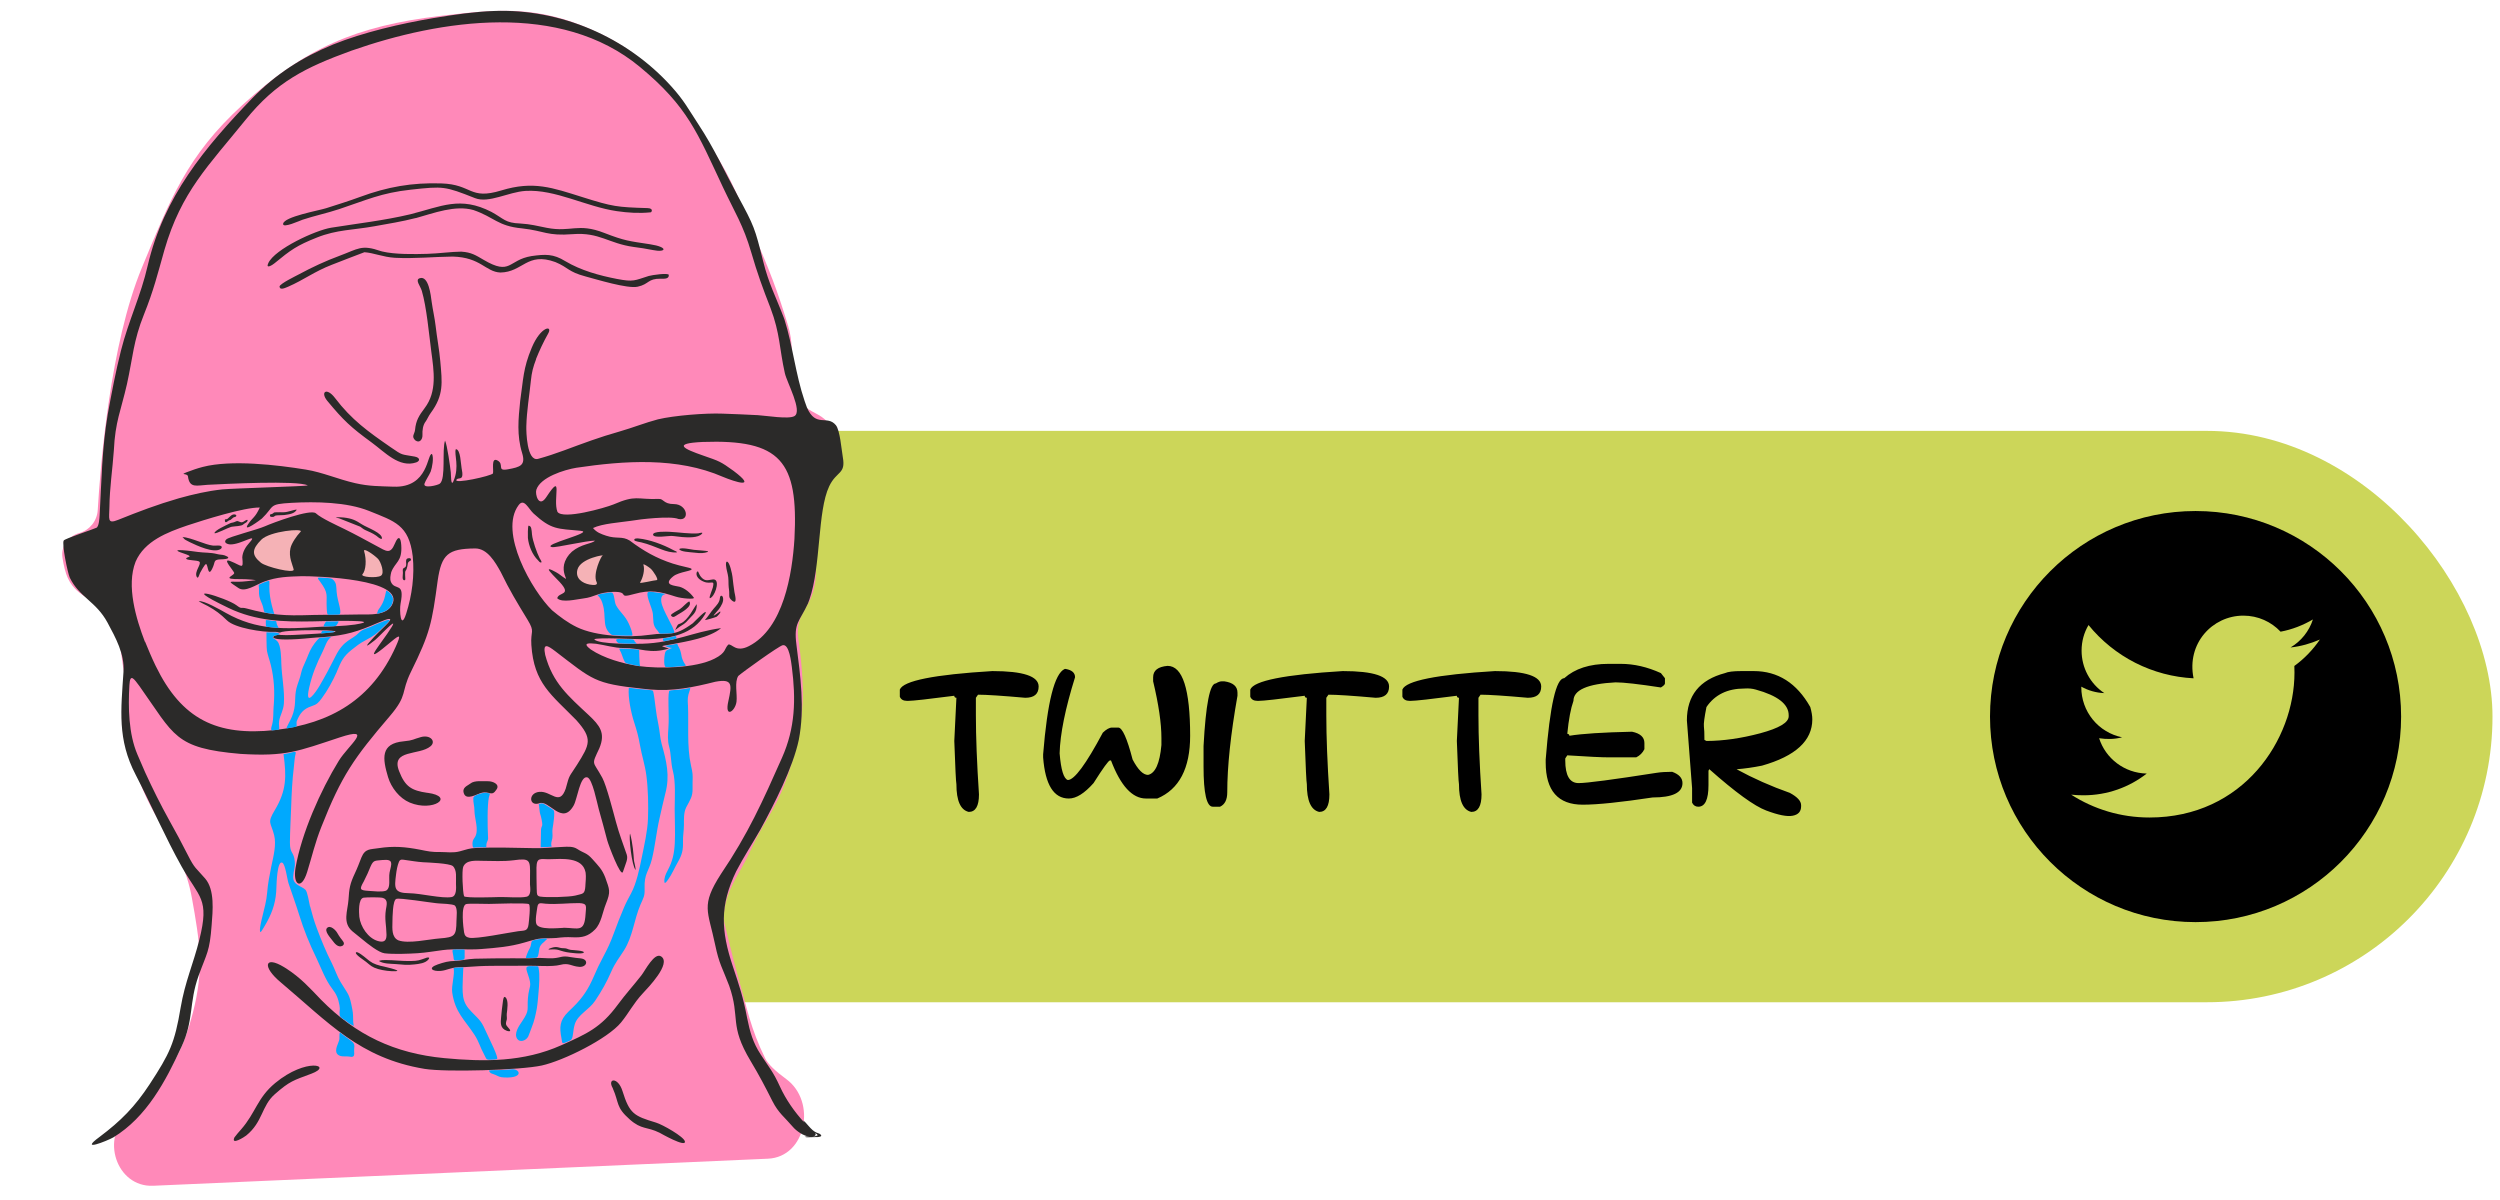
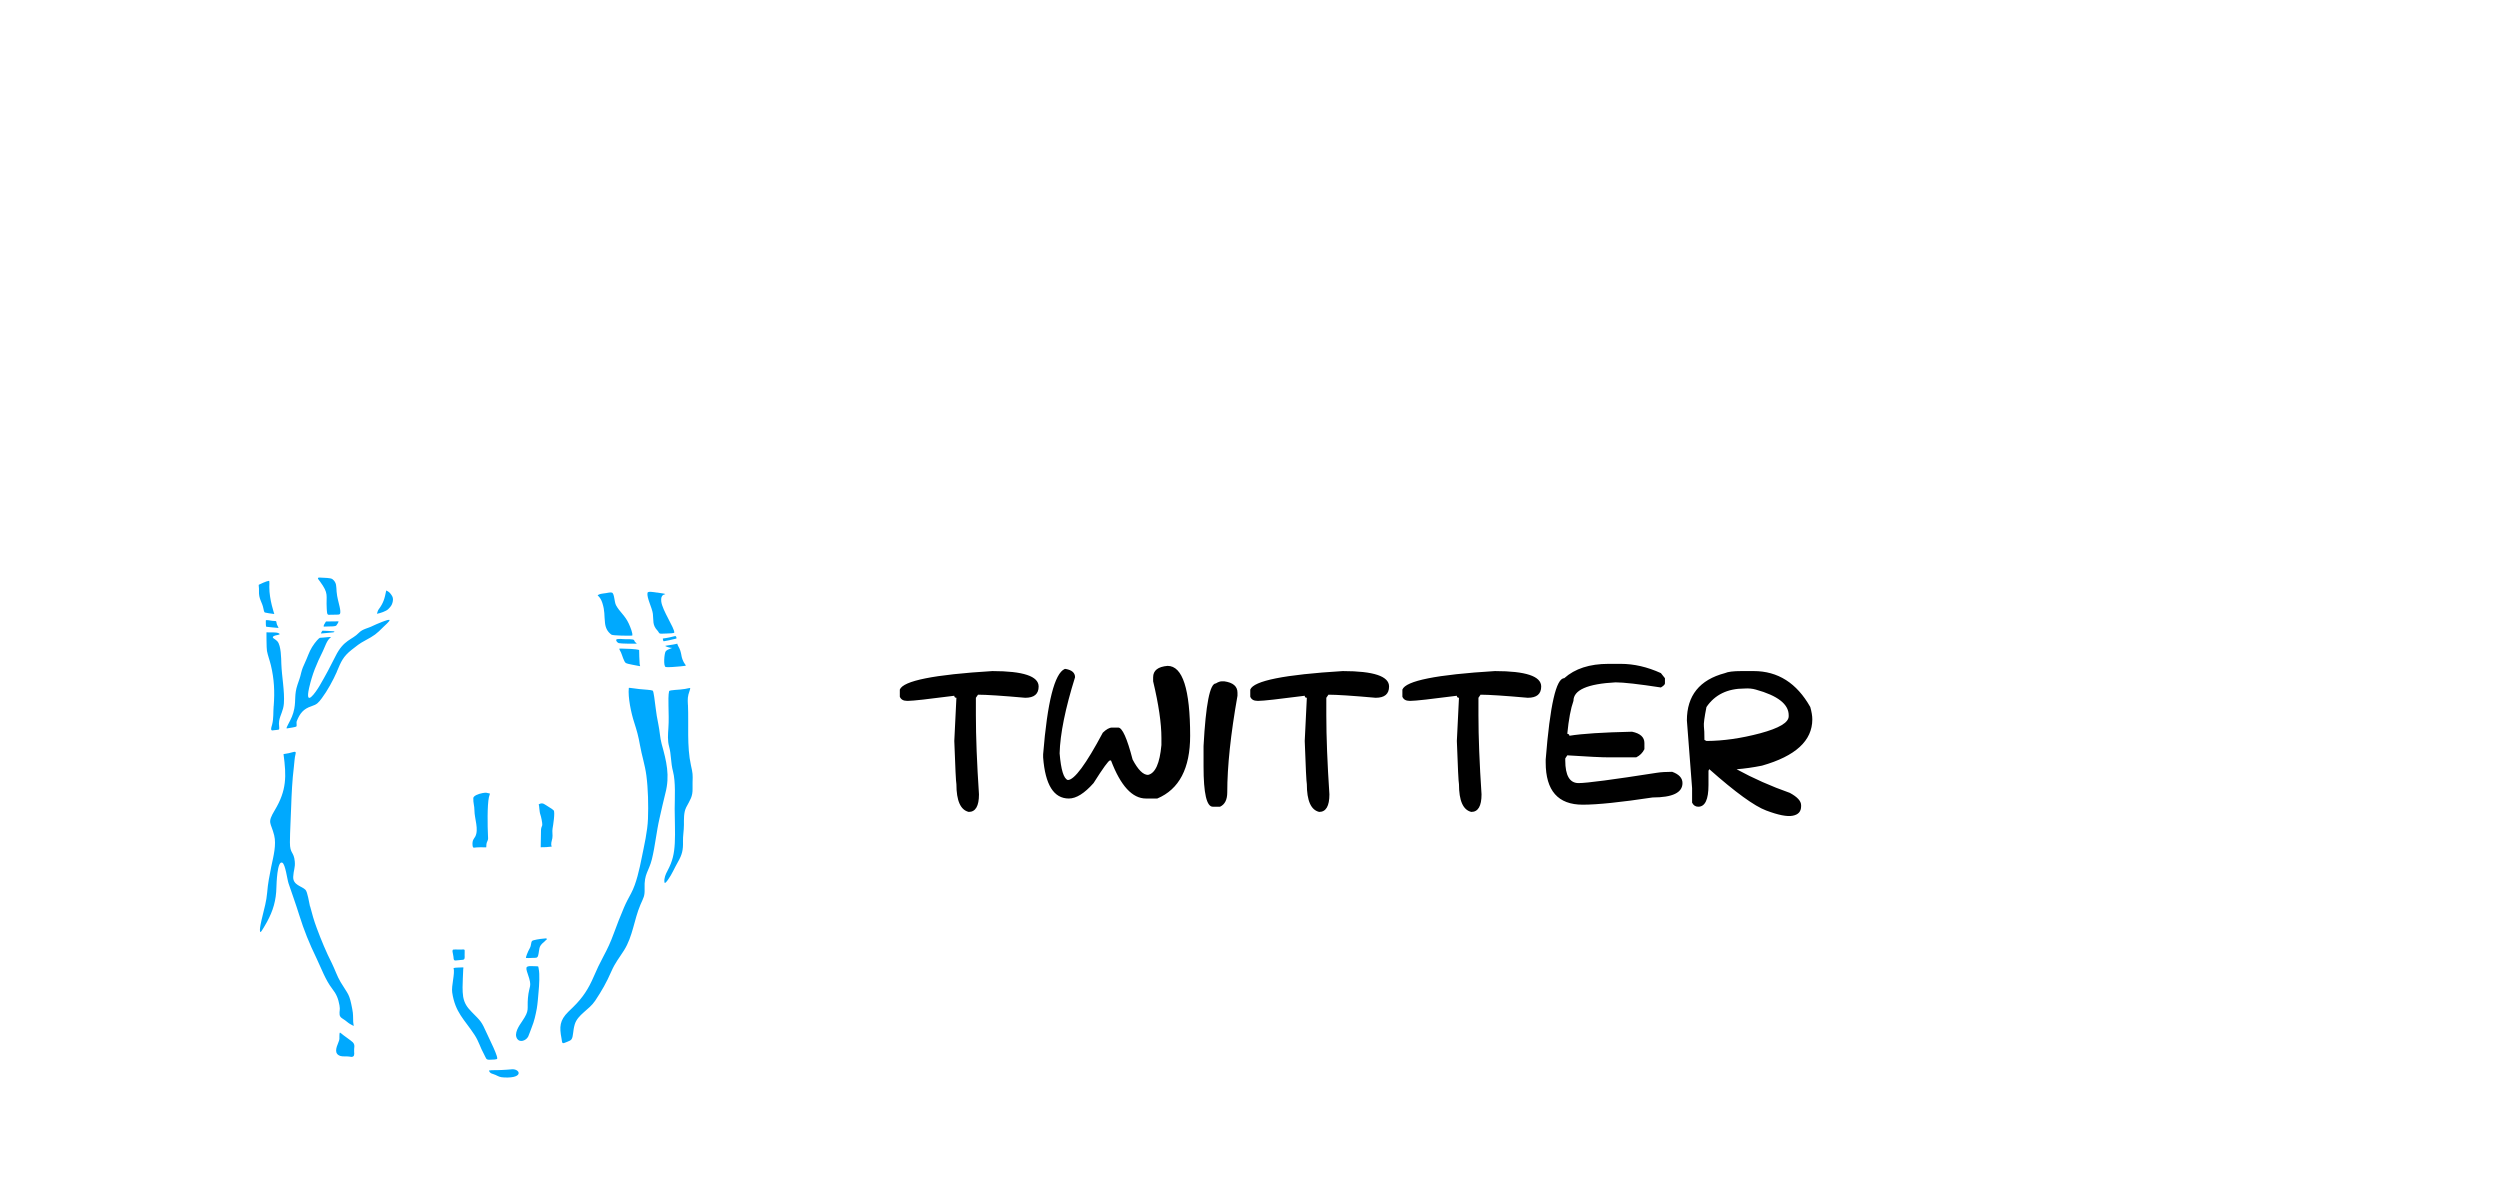
<svg xmlns="http://www.w3.org/2000/svg" width="277" height="133" viewBox="0 0 277 133" fill="none">
-   <rect x="25.347" y="47.742" width="250.821" height="63.307" rx="31.653" fill="#CCD659" />
-   <path d="M17.574 120.296C16.989 121.115 15.777 122.221 14.274 123.428C11.075 125.997 12.87 131.563 16.969 131.383L85.091 128.384C89.325 128.198 90.527 122.05 87.103 119.552C85.947 118.709 85.102 117.92 84.78 117.261C83.142 113.907 82.794 111.779 81.773 108.188C81.229 106.275 80.56 103.492 80.294 102.373C80.216 102.045 80.177 101.708 80.203 101.372C80.426 98.469 81.94 96.944 83.197 94.144C84.531 91.171 85.873 89.772 86.989 86.71C88.174 83.458 88.678 81.512 88.92 78.059C89.085 75.713 88.702 72.47 88.442 70.653C88.315 69.758 88.464 68.844 88.896 68.05L89.748 66.487C91.816 61.945 88.061 57.453 91.491 53.828C92.505 52.756 93.162 51.349 92.901 49.897L92.698 48.768C92.483 47.575 91.738 46.544 90.674 45.964L89.921 45.554C89.687 45.427 89.462 45.279 89.271 45.094C86.848 42.733 88.366 39.549 87.332 36.13C86.109 32.082 85.215 29.87 83.546 25.984C81.941 22.247 81.194 20.038 78.995 16.617C75.012 10.42 72.354 6.302 65.621 3.314C59.591 0.639 55.35 0.975 48.8 1.76C39.457 2.881 33.778 5.312 26.833 11.66C20.741 17.229 18.894 22.02 15.728 29.642C12.221 38.087 11.127 51.473 10.829 56.513C10.758 57.712 9.942 58.739 8.785 59.061C7.575 59.397 6.734 60.514 6.917 61.756C7.035 62.557 7.227 63.435 7.538 64.098C8.605 66.372 10.93 66.363 12.202 68.53C13.489 70.722 13.317 72.343 13.797 74.839C14.495 78.463 14.02 80.629 14.802 84.237C16.169 90.543 20.101 93.099 21.253 99.448C22.145 104.366 22.629 107.411 21.361 112.246C20.479 115.606 19.593 117.469 17.574 120.296Z" fill="#FF89B9" />
-   <path fill-rule="evenodd" clip-rule="evenodd" d="M59.378 39.81C59.772 38.834 60.215 37.877 60.734 36.963C61.285 35.993 59.918 36.136 58.922 38.515C57.944 40.845 57.986 42.055 57.636 44.429C57.433 46.419 57.248 48.246 57.848 50.185C58.267 51.556 57.66 51.749 56.276 51.999C54.967 52.236 55.939 51.444 55.107 51.012C54.395 50.648 54.708 52.031 54.624 52.452C54.444 52.736 50.218 53.669 50.577 53.151C50.813 52.81 51.47 53.413 51.144 51.867C51.052 51.416 51.044 49.791 50.505 49.765C50.284 50.344 50.954 51.699 50.234 53.33C49.951 53.972 49.977 52.598 49.95 52.36C49.881 51.708 49.554 49.327 49.311 48.821C48.95 49.834 49.428 53.023 48.737 53.587C48.525 53.764 46.829 54.187 47.037 53.576C47.153 53.224 47.537 52.681 47.722 52.247C47.881 51.813 48.085 50.713 47.868 50.307C47.309 50.174 47.536 54.074 43.596 53.925C42.002 53.864 40.936 53.892 39.358 53.535C37.448 53.099 35.754 52.336 33.895 52.032C30.704 51.513 25.63 50.916 22.476 51.733C21.843 51.895 21.268 52.101 20.661 52.332C19.843 52.665 20.8 52.393 20.828 52.801C21.003 54.129 21.803 53.784 23 53.717C24.794 53.627 33.008 53.2 34.104 53.786C33.822 53.883 25.946 54.106 24.636 54.224C22.95 54.407 21.441 54.759 19.808 55.212C17.398 55.91 15.398 56.673 13.084 57.602C11.847 58.102 12.105 57.498 12.125 56.161C12.145 54.091 12.466 52 12.612 49.928C12.772 46.653 13.384 45.562 14.068 42.552C14.726 39.579 14.768 37.779 15.96 34.821C17.022 32.177 17.459 30.379 18.22 27.688C20.091 21.23 23.122 18.338 27.188 13.304C30.621 9.054 33.87 7.458 38.923 5.621C48.88 2.131 62.098 0.131 70.892 7.408C76.223 11.823 77.27 14.718 80.113 20.766C81.396 23.497 82.362 24.95 83.241 27.972C83.913 30.287 84.504 31.907 85.375 34.139C86.441 36.959 86.348 38.609 86.961 41.346C87.195 42.391 88.953 45.556 88.023 46.104C87.387 46.479 84.899 46.055 83.976 46C82.677 45.923 81.36 45.884 80.061 45.832C78.21 45.754 74.687 46.035 72.896 46.464C71.5 46.833 70.088 47.397 68.667 47.804C66.377 48.451 64.695 49.093 62.487 49.908C61.524 50.261 60.611 50.57 59.616 50.842C58.37 51.166 58.298 47.817 58.318 47.215C58.36 45.52 58.648 43.875 58.821 42.186C58.92 41.231 59.06 40.691 59.403 39.791L59.378 39.81ZM63.024 61.495C61.441 63.466 63.876 65.007 61.887 63.569C61.767 63.482 60.387 62.666 60.938 63.338C61.363 63.849 61.584 64.023 62.008 64.483C63.413 66.008 61.898 65.57 61.741 66.286C62.26 66.821 63.906 66.393 64.614 66.312C65.943 66.156 66.202 65.633 67.907 65.581C69.895 65.521 68.266 66.381 70.281 65.812C72.083 65.308 73.126 65.537 74.85 66.1C75.573 66.332 77.023 66.426 76.877 66.221C76.464 65.647 75.858 65.175 75.311 65.017C74.846 64.883 73.346 64.877 74.586 63.863C75.246 63.324 76.89 63.272 76.599 63.011C76.46 62.893 75.511 62.757 74.543 62.445C72.725 61.858 71.3 61.043 69.773 59.895C68.928 59.369 68.322 59.744 67.171 59.359C66.58 59.163 66.114 58.998 65.703 58.506C66.708 58.014 68.708 57.884 69.88 57.711C70.901 57.527 74.335 57.134 75.166 57.503C76.467 57.775 76.187 55.858 74.669 55.852C73.502 55.849 73.554 55.259 73.008 55.282C70.5 55.373 70.514 54.795 67.964 55.896C67.026 56.274 62.37 57.605 61.767 56.714C61.216 55.326 62.462 52.141 60.53 55.081C59.7 56.342 59.266 54.759 59.425 54.268C59.871 52.866 62.543 52.046 63.858 51.828C69.19 51.037 75.039 50.63 80.095 52.833C81.454 53.398 83.989 54.217 81.281 52.176C79.823 51.122 79.697 51.098 77.936 50.486C75.753 49.727 74.437 49.129 77.86 48.969C86.495 48.663 88.479 51.074 88.025 59.715C87.776 63.582 86.829 69.618 82.982 71.588C81.526 72.335 81.135 71.322 80.703 71.413C80.237 71.863 80.504 72.312 79.154 72.988C77.043 74.047 73.061 74.113 70.718 73.794C68.984 73.52 66.928 72.941 65.459 71.963C64.448 71.2 65.246 71.249 66.043 71.33C67.01 71.466 68.123 71.808 69.07 71.8C71.071 71.783 71.974 72.51 74.114 71.858C73.101 71.515 73.065 71.647 74.436 71.385C76.046 71.076 78.658 70.665 79.897 69.595C76.715 70.029 74.711 71.213 71.199 71.324C70.352 71.35 66.351 71.409 65.838 70.843C66.062 70.578 70.919 70.863 71.872 70.829C74.324 70.733 76.792 70.317 78.134 68.042C78.541 67.185 76.912 68.936 76.757 69.063C74.531 70.675 74.331 69.993 71.962 70.339C69.682 70.672 66.042 70.515 63.926 69.492C62.893 68.992 62.047 68.347 61.169 67.621C58.943 65.457 55.231 58.952 57.464 55.966C58.072 55.152 58.546 56.371 59.121 56.899C61.106 58.714 61.757 58.57 64.325 58.812C66.007 58.967 59.872 60.368 61.166 60.62C61.619 60.704 65.08 59.866 65.928 59.915C65.51 60.282 64.412 60.254 63.372 61.122L63.018 61.489L63.024 61.495ZM16.059 71.12C15.078 68.556 13.974 64.909 15.024 62.234C16.015 59.942 18.535 58.98 20.73 58.228C22.55 57.623 27.074 56.198 28.786 56.234C28.244 57.411 28.03 57.269 27.485 58.089C26.81 59.111 28.879 57.581 29.016 57.455C30.485 56.044 29.655 55.862 32.326 55.714C34.966 55.567 38.435 55.619 40.896 56.614C43.71 57.757 45.313 58.139 45.731 61.635C45.943 63.735 45.655 65.958 45.013 67.964C44.383 69.945 44.244 67.588 44.383 66.878C44.864 64.415 43.781 65.484 43.328 64.504C43.168 64.154 43.271 63.745 43.35 63.393C43.785 62.241 44.582 62.254 44.46 60.41C44.409 59.589 44.167 59.221 43.749 60.234C43.239 61.468 42.803 61.071 41.751 60.509C40.497 59.836 39.438 59.242 38.153 58.613C37.328 58.206 35.602 57.431 35.002 56.877C34.427 56.349 30.175 57.947 29.356 58.311C28.475 58.702 25.407 59.468 25.084 59.759C24.71 60.101 25.17 60.304 25.49 60.32C26.67 60.379 28.734 58.919 27.628 60.139C27.224 60.581 26.883 61.136 26.844 61.745C26.988 63.205 26.815 62.674 25.524 62.17C24.492 61.765 25.967 63.302 25.95 63.496C25.927 63.81 24.369 64.2 26.708 64.167C27.285 64.156 28.785 64.282 28.183 64.305C27.989 64.313 26.918 64.473 26.372 64.459C25.224 64.425 25.336 64.417 26.422 65.155C27.16 65.663 28.382 64.774 29.238 64.453C30.689 63.908 31.931 63.891 33.461 63.84C34.923 63.834 45.093 64.118 43.418 67.056C42.751 68.228 40.974 68.074 39.807 68.084C39.205 68.101 38.609 68.106 38.007 68.111C36.897 68.115 35.793 68.111 34.683 68.139L34.382 68.148C31.61 68.241 30.01 68.154 27.313 67.418C26.646 67.235 26.837 67.547 26.199 67.063C25.113 66.245 19.265 64.456 25.33 67.366C28.353 68.814 31.378 68.914 34.658 68.849C34.94 68.84 35.222 68.838 35.504 68.829C35.793 68.82 42.942 68.628 39.309 69.204C38.075 69.384 36.682 69.39 35.428 69.451C31.572 69.709 28.506 69.879 25.008 67.901C24.466 67.593 22.562 66.498 22.018 66.616C22.258 66.777 22.742 66.999 23.02 67.147C23.896 67.629 24.432 68.038 25.147 68.735C26.033 69.605 29.104 70.056 30.346 70.014C30.966 69.984 30.824 70.192 31.236 70.013C32.971 69.641 41.949 69.866 33.842 70.286C33.071 70.323 31.829 70.416 31.082 70.353C30.41 70.221 28.999 71.042 32.937 70.814C33.952 70.755 34.823 70.629 35.852 70.589C38.328 70.392 39.629 69.986 41.885 69.001C44.323 67.939 42.908 69.099 41.951 70.06C41.503 70.509 39.556 72.514 41.556 70.917C42.08 70.498 44.796 67.502 42.906 70.222C41.672 72.001 40.138 73.808 43.339 71.102C44.38 70.222 44.437 70.334 43.846 71.656C41.229 77.481 36.66 80.173 30.469 80.89C24.051 81.584 20.134 79.723 17.242 73.769C16.814 72.889 16.443 71.995 16.071 71.088L16.059 71.12ZM48.78 94.403C47.846 94.424 47.437 94.327 46.539 94.146C44.874 93.828 43.624 93.719 41.939 93.978C41.044 94.13 40.465 93.978 40.041 95.017C39.795 95.646 39.611 96.149 39.316 96.773C38.773 97.932 38.69 98.428 38.613 99.689C38.523 100.951 37.919 102.236 39.05 103.192C39.41 103.496 39.795 103.782 40.168 104.098C40.705 104.546 41.949 105.545 42.615 105.627C43.657 105.744 45.225 105.68 46.291 105.615C47.256 105.55 48.102 105.393 49.048 105.272C50.439 105.09 51.889 105.266 53.319 105.154C55.005 105.02 56.472 104.908 58.111 104.43C58.53 104.307 58.937 104.184 59.363 104.08C60.108 103.892 60.861 103.999 61.626 103.929C62.315 103.848 62.754 103.813 63.451 103.851C64.499 103.899 65.162 103.762 65.927 102.99C66.624 102.288 66.758 101.07 67.133 100.151C67.692 98.76 67.54 98.591 67.064 97.228C66.705 96.296 66.301 95.942 65.661 95.214C64.983 94.448 64.727 94.569 63.951 94.062C63.491 93.758 62.883 93.814 62.35 93.837C61.29 93.877 60.35 93.998 59.271 93.976C57.157 93.944 54.929 93.862 52.829 93.949C51.919 93.988 51.77 94.115 50.938 94.329C50.18 94.529 49.539 94.403 48.774 94.403L48.78 94.403ZM40.351 97.567C40.635 97.025 40.826 96.578 41.053 96.018C41.386 95.256 41.562 95.386 42.333 95.292C42.985 95.249 43.487 95.22 43.318 95.993C43.172 96.646 43.11 96.716 43.129 97.418C43.138 97.813 43.182 98.559 42.707 98.708C42.263 98.843 41.346 98.744 40.863 98.711C39.858 98.644 39.795 98.563 40.302 97.668L40.351 97.573L40.351 97.567ZM44.21 95.471C44.37 95.156 44.591 95.248 44.917 95.289C45.589 95.377 46.18 95.492 46.864 95.536C47.467 95.569 49.794 95.649 50.173 95.96C50.667 96.426 50.498 97.293 50.523 97.939C50.539 98.365 50.609 99.281 50.046 99.392C49.006 99.589 46.623 98.982 45.331 98.968C43.637 98.951 43.689 98.404 43.883 96.885C43.942 96.408 44.026 95.924 44.21 95.471ZM58.722 97.995C58.757 98.409 58.883 99.236 58.338 99.359C57.662 99.509 56.168 99.378 55.39 99.391C54.926 99.401 51.521 99.53 51.419 99.299C51.264 98.867 51.162 96.453 51.322 96.05C51.654 95.238 52.74 95.373 53.468 95.38C54.629 95.389 55.733 95.461 56.892 95.319C58.753 95.065 58.755 95.279 58.726 97.073C58.723 97.38 58.713 97.694 58.722 98.001L58.722 97.995ZM64.864 98.137C64.791 99.129 64.614 98.986 63.732 99.232C63.03 99.395 60.603 99.459 59.887 99.346L59.837 99.34C59.441 99.269 59.489 98.98 59.473 98.622L59.466 98.478C59.434 97.7 59.453 96.91 59.44 96.132C59.467 94.928 59.884 95.225 60.925 95.198C62.229 95.168 64.517 94.929 64.87 96.613L64.89 96.72C64.95 97.152 64.885 97.698 64.858 98.138L64.864 98.137ZM39.814 101.592C39.773 101.129 39.672 99.574 40.286 99.462C40.63 99.415 42.123 99.396 42.419 99.488C43.041 99.677 42.833 100.306 42.756 100.796C42.595 101.857 42.808 102.514 42.823 103.53L42.824 103.618C42.823 104.289 42.486 104.443 41.869 104.266C40.782 103.955 39.943 102.677 39.814 101.592ZM51.421 103.32C51.341 102.793 51.032 100.362 51.645 100.175C51.952 100.085 53.684 100.164 54.186 100.154C54.688 100.143 58.431 100.011 58.608 100.185C58.811 100.378 58.605 102.054 58.565 102.412C58.471 103.216 58.106 103.081 57.404 103.181C56.352 103.328 52.782 104.061 52.003 103.904C51.658 103.838 51.481 103.677 51.427 103.326L51.421 103.32ZM62.444 102.806C61.83 102.83 59.718 103.055 59.436 102.392C59.27 101.999 59.468 101 59.533 100.535C59.616 99.919 59.906 100.093 60.465 100.132C61.72 100.228 62.936 100.054 64.171 100.063C65.125 100.099 64.927 100.439 64.884 101.249C64.764 103.37 64.094 102.817 62.444 102.793L62.444 102.806ZM44.139 104.19C43.377 103.846 43.47 102.866 43.482 102.151C43.491 101.724 43.493 99.723 43.919 99.594C44.338 99.465 47.56 99.996 48.276 100.066C48.37 100.077 48.464 100.083 48.552 100.095C48.929 100.123 50.159 100.15 50.405 100.336C50.728 100.672 50.578 101.589 50.576 102.041C50.559 103.684 50.397 103.849 48.729 103.976C47.501 104.068 45.241 104.601 44.139 104.19ZM35.582 110.78C34.272 109.417 33.348 108.371 31.733 107.319L31.462 107.152C29.293 105.834 29.021 107.116 31.112 108.848C36.375 113.276 39.834 117.236 47.038 118.43C49.4 118.818 57.691 118.572 60.033 118.057C62.425 117.528 67.328 115.103 68.812 113.29C69.719 112.179 70.15 111.215 71.244 110.039C71.791 109.451 74.415 106.757 73.26 105.976C72.516 105.474 71.498 107.515 71.07 108.065C70.189 109.195 69.337 110.118 68.457 111.311C66.571 113.874 65.021 114.546 62.178 115.818C58.016 117.678 53.675 117.665 49.211 117.239C43.731 116.714 39.455 114.699 35.582 110.78ZM46.073 24.166C48.076 23.609 50.433 22.698 52.452 23.271C54.786 24.073 55.133 25.049 57.819 25.302C60.388 25.587 60.574 26.169 63.483 25.944C66.417 25.718 67.412 26.971 70.201 27.361C71.004 27.474 71.526 27.538 72.343 27.707C73.832 28.014 74.09 27.378 72.023 27.064C69.687 26.707 69.229 26.692 66.938 25.802C64.012 24.666 63.287 25.764 60.604 25.247C59.473 25.031 58.851 24.835 57.639 24.764C55.958 24.703 55.866 24.252 54.454 23.48C50.983 21.703 48.929 22.868 45.455 23.744C42.544 24.434 39.63 24.759 36.692 25.23C34.944 25.514 30.452 27.597 29.731 29.146C29.392 29.871 30.222 29.337 30.39 29.191C32.227 27.683 32.876 27.207 35.12 26.316C37.34 25.431 39.134 25.498 41.483 25.07C43.036 24.787 44.527 24.555 46.061 24.159L46.073 24.166ZM51.148 27.88C49.969 27.89 48.622 28.09 47.355 28.125C45.925 28.169 43.73 28.2 42.36 27.866L42.203 27.824C40.02 27.065 39.716 27.569 37.609 28.346C36.096 28.904 34.584 29.607 33.166 30.372C32.823 30.563 31.036 31.412 30.97 31.745C31.011 32.203 31.598 31.897 31.923 31.769C33.673 31.007 34.851 30.075 36.764 29.338C37.133 29.197 40.328 27.946 40.378 27.946C41.395 28.013 42.447 28.487 43.752 28.564C46.017 28.676 47.947 28.453 50.155 28.428C53.274 28.508 53.795 30.122 55.44 30.196C57.948 30.156 58.387 27.881 61.539 29.04C63.006 29.649 62.922 30.108 64.877 30.63C66.116 30.959 69.531 32.015 70.652 31.767C71.967 31.48 71.729 30.861 73.229 30.88C73.53 30.883 74.145 30.947 74.103 30.465C74.082 30.201 72.209 30.48 71.884 30.577C70.295 31.074 70.227 31.263 68.368 30.908C66.407 30.53 64.358 29.964 62.636 28.937C61.3 28.114 60.434 28.159 58.893 28.373C56.275 28.802 56.635 30.581 53.583 28.788C52.688 28.262 52.215 27.959 51.148 27.886L51.148 27.88ZM72.1 23.525C72.207 23.512 72.442 23.077 71.745 23.058C68.351 22.954 67.911 22.902 64.565 21.851C61.188 20.788 59.098 20.016 55.551 21.099C51.966 22.19 52.377 20.43 48.889 20.322C45.651 20.217 42.914 20.705 39.887 21.822C38.656 22.277 37.385 22.671 36.134 23.07C35.315 23.334 31.469 24.007 31.369 24.798C31.298 25.338 33.248 24.437 33.517 24.347C34.837 23.909 36.195 23.628 37.578 23.171C40.618 22.16 42.23 21.375 45.52 21.015C49.142 20.621 49.274 20.626 52.629 21.952C54.164 22.56 56.318 21.269 58.242 21.152C61.521 20.955 64.95 22.902 68.335 23.394C69.604 23.578 70.822 23.655 72.094 23.525L72.1 23.525ZM47.357 87.848C45.586 87.593 44.886 87.16 44.219 85.441C43.264 82.996 46.482 83.734 47.709 82.682C48.338 82.144 47.686 81.39 46.659 81.662C45.739 81.909 45.828 82.033 44.731 82.137C42.117 82.372 42.389 84.064 42.996 86.103C43.344 87.267 44.257 88.445 45.397 88.924C47.972 90.007 50.491 88.26 47.357 87.841L47.357 87.848ZM46.049 48.811C46.472 49.121 46.833 48.704 46.809 48.196C46.786 47.682 46.85 47.098 47.173 46.688C47.316 46.505 47.469 46.108 47.724 45.761C49.193 43.773 48.994 42.394 48.785 40.031C48.674 38.74 48.412 37.406 48.263 36.084C48.161 35.213 47.953 34.343 47.827 33.434C47.739 32.795 47.507 30.457 46.481 30.836C45.974 31.022 46.569 31.67 46.737 32.227C47.267 34.01 47.544 37.1 47.785 38.936C48.073 41.104 48.45 43.377 47.054 45.215C46.434 46.035 46.081 46.597 45.989 47.62C45.949 48.097 45.519 48.352 46.043 48.818L46.049 48.811ZM52.512 106.233C51.791 106.252 51.147 106.452 50.419 106.471C49.698 106.477 49.178 106.625 48.503 106.857C47.321 107.268 47.926 107.658 48.841 107.575C49.518 107.513 49.942 107.202 50.751 107.177C51.316 107.159 51.78 107.155 52.35 107.1C54.325 106.946 56.333 107.042 58.315 107C59.356 106.978 61.158 107.151 62.084 106.905C63.041 106.652 63.296 107.058 64.168 107.126C65.047 107.194 65.278 106.301 64.349 106.19C63.915 106.137 63.645 106.127 63.199 106.043C62.238 105.856 62.184 106.114 61.3 106.172C60.648 106.215 60.013 106.101 59.343 106.15C58.465 106.214 57.743 106.177 56.877 106.178C55.422 106.184 53.973 106.183 52.518 106.227L52.512 106.233ZM25.97 126.041C25.569 126.929 27.073 125.988 27.279 125.817C29.129 124.321 28.963 122.541 30.445 121.243C32.114 119.773 32.49 119.72 34.51 118.963C36.961 118.045 33.936 117.148 30.485 120.006C28.498 121.654 28.342 123.28 26.715 125.138C26.441 125.448 26.211 125.707 25.963 126.041L25.97 126.041ZM46.126 51.232C46.583 51.059 46.536 50.695 45.939 50.587C44.412 50.305 44.677 50.517 43.264 49.537C40.803 47.833 38.954 46.519 37.115 44.094C36.188 42.873 35.453 43.431 36.27 44.422C38.064 46.589 38.873 47.341 41.164 49.016C42.635 50.088 44.231 51.881 46.126 51.232ZM67.901 120.599C68.624 122.237 68.214 122.654 69.775 124.034C71.089 125.195 71.663 124.808 73.074 125.505C73.169 125.554 76.037 127.198 75.886 126.466C75.781 125.946 73.405 124.599 72.688 124.385C70.236 123.647 69.757 123.406 68.97 120.885C68.468 119.284 67.233 119.463 67.908 120.593L67.901 120.599ZM24.873 61.53C24.59 61.444 24.358 61.471 24.062 61.392C23.302 61.192 22.669 61.266 21.89 61.153C21.589 61.112 18.235 60.632 20.348 61.323C21.594 61.733 20.721 61.671 20.635 61.86C20.518 62.112 21.91 62.044 22.094 62.237C22.353 62.511 21.495 63.34 21.801 63.92C21.96 64.22 22.087 63.629 22.167 63.478C22.241 63.34 22.698 62.483 22.83 62.5C23.069 62.53 23.02 64.217 23.61 62.795C23.862 62.191 23.641 62.004 24.519 61.972C24.594 61.971 25.485 61.964 25.251 61.708C25.206 61.665 24.936 61.56 24.86 61.523L24.873 61.53ZM53.273 87.867C54.274 87.563 54.45 88.377 55.038 87.438C55.379 86.895 54.623 86.557 54.077 86.561C53.525 86.572 52.552 86.449 52.129 86.81C51.823 87.064 51.147 87.232 51.404 87.926C51.68 88.696 52.829 88.002 53.279 87.86L53.273 87.867ZM77.413 59.09C76.554 59.185 75.128 58.965 74.174 58.923C73.955 58.913 72.26 58.833 72.364 59.265C72.455 59.647 74.04 59.37 74.373 59.379C74.718 59.389 75.214 59.479 75.591 59.507C76.174 59.552 77.361 59.624 77.777 59.137C77.957 58.929 77.506 59.064 77.406 59.084L77.413 59.09ZM81.12 66.555C81.764 67.057 81.415 65.85 81.375 65.593C81.289 65.048 81.222 64.465 81.16 63.914C81.133 63.644 80.852 62.241 80.55 62.231C80.325 62.227 80.501 63.053 80.527 63.172C80.715 63.936 80.71 63.999 80.722 64.789C80.732 65.197 80.816 65.422 80.8 65.836C80.791 66.219 80.817 66.281 81.12 66.561L81.12 66.555ZM37.959 104.788C38.321 104.522 37.923 104.212 37.745 103.95C37.593 103.725 37.511 103.632 37.377 103.382C37.205 103.063 36.604 102.46 36.243 102.814C35.901 103.156 36.603 103.897 36.819 104.19C37.079 104.539 37.466 105.05 37.959 104.788ZM56.151 112.971C56.187 112.764 56.129 112.57 56.151 112.318C56.198 111.854 56.378 110.88 56.017 110.513C55.789 110.277 55.738 110.848 55.72 110.98C55.643 111.501 55.573 112.135 55.527 112.662C55.464 113.322 55.387 113.931 56.155 114.213C56.394 114.299 56.67 114.309 56.442 114.016C56.081 113.561 55.962 113.593 56.151 112.971ZM47.217 106.134C46.441 106.398 46.367 106.467 45.495 106.481C44.554 106.501 43.656 106.377 42.74 106.373C42.464 106.369 42.238 106.377 41.976 106.473C42.487 106.808 43.283 106.776 43.879 106.821C44.733 106.889 45.041 106.955 45.906 106.86C46.413 106.806 47.159 106.73 47.494 106.282C47.693 106.017 47.348 106.089 47.211 106.128L47.217 106.134ZM75.009 61.206C74.932 61.037 74.952 61.143 74.561 60.927C73.459 60.334 71.999 59.788 70.749 59.661C70.636 59.649 70.203 59.628 70.287 59.859C70.332 59.978 70.947 60.067 71.067 60.097C71.928 60.31 72.463 60.562 73.262 60.863C73.841 61.084 74.382 61.249 75.009 61.206ZM20.195 59.493C20.46 59.648 20.152 59.656 21.034 60.075C21.796 60.439 23.686 61.339 24.44 60.831C24.628 60.704 24.626 60.49 24.343 60.455C24.117 60.426 23.835 60.472 23.59 60.449C22.768 60.374 21.212 59.572 20.195 59.493ZM58.543 58.246C58.488 58.41 58.471 59.363 58.492 59.608C58.574 60.448 58.984 61.479 59.61 62.076C59.73 62.194 59.807 62.382 60.001 62.305C60.013 62.167 59.873 62.005 59.79 61.849C59.49 61.262 59.008 59.898 58.946 59.228C58.891 58.645 58.901 58.249 58.537 58.246L58.543 58.246ZM37.208 57.348C37.359 57.391 37.434 57.377 37.578 57.433L39.92 58.36C40.141 58.502 40.204 58.608 40.475 58.732C40.972 58.959 41.23 59.045 41.697 59.361C41.899 59.497 42.071 59.734 42.315 59.701C42.435 59.06 40.673 58.467 40.125 58.114C39.387 57.637 39.021 57.452 38.086 57.34C37.96 57.323 37.295 57.278 37.208 57.348ZM42.2 107.023C41.408 106.804 41.156 106.681 40.543 106.153C40.454 106.078 39.494 105.271 39.428 105.56C39.373 105.793 40.376 106.424 40.559 106.573C41.083 107.001 41.21 107.163 41.902 107.371C42.424 107.529 43.353 107.653 43.892 107.605C44.6 107.542 42.256 107.029 42.194 107.017L42.2 107.023ZM78.121 68.707C78.228 68.706 79.304 68.395 79.404 68.332C79.485 68.281 79.976 67.775 79.775 67.758C79.744 67.758 78.94 68.399 79.089 68.159C79.163 68.039 79.517 67.672 79.654 67.496C79.908 67.148 80.236 66.625 80.094 66.174C80.017 65.937 79.785 65.939 79.763 66.271C79.735 66.748 79.381 67.084 79.076 67.438C78.728 67.848 78.506 68.239 78.152 68.644L78.115 68.688L78.127 68.7L78.121 68.707ZM78.865 66.16C79.338 65.704 79.807 64.094 78.968 64.202C78.416 64.275 78.129 64.454 77.667 63.918C77.489 63.706 77.392 63.381 77.354 63.337C77.183 63.163 76.839 63.988 77.985 64.455C78.816 64.793 79.199 64.144 78.987 65.074C78.933 65.306 78.57 66.118 78.633 66.25C78.672 66.337 78.821 66.192 78.852 66.16L78.865 66.16ZM25.706 58.361C26.019 58.302 26.759 58.302 26.939 58.119C27.138 57.916 27.414 57.926 27.443 57.612C27.198 57.527 26.969 57.974 26.642 57.851C26.17 57.68 26.377 57.697 25.94 57.857C25.689 57.947 25.695 57.872 25.364 58.044C25.058 58.203 23.777 58.754 23.761 59.08C23.937 59.166 25.224 58.491 25.549 58.4L25.712 58.355L25.706 58.361ZM60.897 105.209C61.962 105.137 61.832 105.314 62.775 105.5C63.038 105.555 64.564 105.761 64.682 105.541C64.799 105.32 63.394 105.269 63.237 105.246C62.891 105.192 62.827 105.061 62.501 105.064C61.855 105.075 61.821 104.781 61.052 105.038C60.964 105.064 60.583 105.212 60.897 105.209ZM74.359 68.205C74.569 68.523 74.812 68.277 75.086 68.111C75.448 67.889 76.785 67.2 76.372 66.633C76.078 66.754 75.656 67.285 75.313 67.507C75.151 67.615 74.358 67.998 74.34 68.162L74.353 68.205L74.359 68.205ZM29.91 57.033C29.899 57.253 29.956 57.278 30.188 57.276C30.445 57.273 30.344 57.193 30.525 57.129C30.682 57.077 31.253 57.097 31.485 57.07C32.142 56.977 32.631 56.904 32.885 56.469C32.608 56.44 31.921 56.759 31.432 56.757C31.149 56.759 30.829 56.749 30.541 56.764C30.322 56.773 30.372 56.791 30.241 56.886C30.085 57.007 30.066 56.925 29.91 57.027L29.91 57.033ZM75.263 60.827C75.322 61.14 76.458 61.175 76.772 61.216C77.155 61.263 77.726 61.333 78.108 61.242C78.503 61.145 78.403 61.177 78.452 61.082C78.37 61.027 77.108 60.95 76.87 60.92C76.48 60.867 75.55 60.643 75.263 60.827ZM75.211 69.503C75.672 69.198 75.91 69.114 76.289 68.647C76.68 68.167 77.236 67.917 77.203 66.939C76.923 67.23 76.264 68.722 75.414 69.075C75.177 69.171 75.151 69.127 75.022 69.36C74.978 69.442 74.824 69.757 74.806 69.807L75.217 69.509L75.211 69.503ZM44.794 64.303C44.969 64.201 44.9 64.277 44.889 63.725C44.877 63.06 44.937 63.392 45.065 63.002C45.279 62.361 45.029 62.388 45.534 62.076C45.539 61.888 45.507 61.832 45.275 61.852C44.723 61.901 45.212 62.618 44.876 62.859C44.614 63.05 44.606 62.925 44.643 63.476C44.639 63.796 44.517 64.23 44.788 64.303L44.794 64.303ZM90.312 125.566C90.464 125.646 90.52 125.621 90.603 125.802C90.453 125.872 90.246 125.911 90.027 125.932C90.115 125.919 90.196 125.887 90.277 125.848C90.408 125.785 90.395 125.684 90.312 125.572L90.312 125.566ZM89.23 125.914C89.306 126.02 89.2 125.996 89.444 126.012L90.165 125.994C90.448 125.991 90.856 126.013 90.999 125.861C90.965 125.623 90.67 125.575 90.462 125.489C89.833 125.231 89.311 124.295 88.977 124.147C89.022 124.228 89.066 124.303 89.117 124.378C88.034 123.202 87.076 121.83 86.424 120.405C85.657 118.724 85.22 118.282 84.286 116.841C83.421 115.513 83.098 114.349 82.784 112.808C82.331 110.416 81.945 109.328 81.199 107.076C79.886 103.135 79.73 100.339 81.574 96.534C82.389 94.966 83.373 93.464 84.251 91.92C85.771 89.122 87.863 85.046 88.508 81.967C89.187 78.486 88.687 74.902 88.243 71.431C87.928 68.975 88.573 68.925 89.522 66.866L89.682 66.438C90.98 62.714 90.559 56.645 91.878 53.874C92.691 52.168 93.723 52.567 93.388 50.681C93.243 49.848 93.074 47.673 92.617 47.112C91.647 45.922 90.399 47.432 89.408 45.151L89.151 44.432C88.147 41.48 87.832 38.277 86.923 35.418L86.84 35.187C85.941 32.817 85.197 31.512 84.547 28.915C83.645 25.29 83.567 25.053 81.745 21.7C80.26 18.958 79.129 16.421 77.388 13.783C76.263 12.08 75.822 11.161 74.372 9.562C69.446 4.102 62.105 0.946 54.749 1.216C52.599 1.296 50.456 1.603 48.332 1.954L48.013 2.006C44.424 2.614 40.279 3.571 36.897 4.936C33.44 6.364 30.57 8.201 27.952 10.883C22.648 16.397 18.164 21.773 16.372 29.404C15.604 32.779 14.247 35.506 13.403 38.85C12.82 41.164 12.37 43.526 11.944 45.869C11.287 49.789 11.253 53.177 11.041 57.086C11.019 57.407 10.97 58.348 10.683 58.476C10.189 58.699 7.205 59.678 7.063 59.886C6.828 60.24 7.488 63.446 7.731 64.002C8.804 66.201 10.639 66.624 11.913 68.985C12.812 70.658 13.819 72.481 13.684 74.427C13.406 78.67 12.982 81.922 15.035 85.851C16.751 89.167 18.325 92.804 20.127 96.019C22.088 99.509 23.236 99.518 22.09 104.113C21.416 106.804 20.504 108.762 20.014 111.646C19.351 115.597 18.809 116.724 16.579 120.137C14.951 122.622 13.402 124.191 11.027 125.973C8.67 127.7 11.865 126.412 12.558 126.023C16.253 123.771 18.352 119.789 20.113 115.979C21.506 112.963 20.919 111.136 21.998 108.129C22.93 105.549 23.224 105.496 23.45 102.502C23.569 100.952 23.818 98.604 22.735 97.346C21.709 96.15 21.597 96.296 20.8 94.715C20.111 93.347 19.499 92.23 18.76 90.9C17.792 89.158 16.905 87.372 16.074 85.559C15.793 84.903 15.517 84.247 15.223 83.591C14.244 81.291 14.194 78.387 14.337 75.908C14.413 74.54 14.851 75.22 15.454 76.024C19.352 81.505 19.307 82.904 26.658 83.532C31.698 83.84 32.998 83.24 37.633 81.708C41.511 80.427 38.606 82.559 37.536 84.299C35.518 87.584 33.407 92.325 32.749 96.138C32.42 98.048 33.385 98.705 34.033 96.617C34.595 94.818 34.884 93.436 35.609 91.611C37.85 85.927 39.227 83.984 43.171 79.371C45.233 76.957 44.372 76.789 45.532 74.44C47.666 70.112 47.851 69.076 48.495 64.334C48.922 61.414 49.638 60.799 52.636 60.768C53.998 60.75 54.876 62.292 55.475 63.366C56.477 65.433 57.272 66.725 58.455 68.672C59.314 70.083 58.766 69.849 58.874 71.46C59.155 75.736 61.11 76.974 63.862 79.798C65.693 81.853 65.359 82.47 63.935 84.734C63.032 86.172 63.134 85.701 62.678 87.392C61.992 89.355 61.074 87.625 59.777 87.736C58.504 87.841 58.605 89.358 59.718 89.016C60.812 88.505 62.262 91.579 63.572 89.229C63.967 88.516 64.272 85.923 65.07 86.13C65.642 86.275 66.154 88.981 66.342 89.65C66.665 90.796 66.976 91.928 67.274 93.086C67.41 93.612 68.796 97.282 69.022 96.597C69.359 95.572 69.606 95.193 69.439 94.68C68.995 93.367 68.624 92.46 68.248 91.071C67.944 89.957 67.204 87.053 66.739 86.185C65.675 84.224 65.492 84.878 66.41 82.9C67.117 81.207 66.452 80.385 65.238 79.241C62.974 77.127 61.23 75.668 60.408 72.564C60.126 71.186 60.662 71.501 61.521 72.153C65.688 75.342 65.842 75.742 71.147 76.305L72.038 76.398C74.581 76.615 76.81 76.157 79.251 75.54C81.212 75.166 81.092 75.876 80.706 77.667C80.246 79.647 81.462 78.834 81.604 77.754C81.709 76.919 81.359 75.567 81.805 74.892C82.31 74.448 86.281 71.586 86.726 71.488C87.465 71.331 87.671 73.456 87.737 73.919C88.194 77.478 88.12 80.647 86.643 83.965C84.501 88.8 82.882 92.409 79.883 96.837C77.611 100.376 78.449 100.877 79.24 104.684C79.685 106.838 80.059 107.274 80.79 109.212C82.069 112.839 80.739 113.516 83.175 117.572C84.13 119.164 84.755 120.363 85.584 122.005C86.26 123.336 86.922 123.769 87.835 124.84C88.221 125.301 89.017 125.878 89.713 125.941C89.55 125.942 89.381 125.931 89.236 125.914L89.23 125.914ZM24.915 57.571C24.892 57.904 25.031 57.934 25.249 57.744C25.504 57.522 25.393 57.78 25.748 57.432C25.947 57.236 25.998 57.33 26.116 57.247C26.372 57.063 25.906 56.829 25.557 57.164C24.948 57.753 25.24 57.418 24.915 57.571ZM70.432 96.397C70.403 95.92 70.249 95.514 70.234 95.257C70.198 94.674 70.113 93.476 69.815 92.368C69.654 92.658 69.989 95.936 70.432 96.397Z" fill="#2B2A29" />
-   <path fill-rule="evenodd" clip-rule="evenodd" d="M28.907 62.349C27.815 61.467 27.947 60.826 28.936 59.814C29.894 58.834 33.686 58.507 33.307 58.912C32.834 59.417 32.308 60.187 32.181 60.74C31.951 61.733 32.447 62.632 32.539 63.102C32.637 63.59 29.501 62.826 28.907 62.349V62.349ZM70.922 64.54C71.225 64.054 71.475 63.13 71.288 62.567C71.23 62.392 71.898 62.825 72.107 63.018C72.354 63.235 73.052 64.271 72.751 64.279C72.494 64.282 70.817 64.704 70.916 64.546L70.922 64.54ZM40.165 63.627C40.538 63.21 40.635 62.03 40.344 61.072C40.215 60.641 41.395 61.427 41.888 61.925C42.173 62.217 42.661 63.505 42.205 63.791C41.737 64.084 39.879 63.943 40.165 63.621L40.165 63.627ZM63.972 63.137C64.294 61.811 67.176 61.422 66.763 61.558C66.619 61.603 65.657 63.599 66.104 64.492C66.283 64.849 65.825 64.859 65.329 64.769C64.505 64.613 63.742 64.092 63.972 63.137Z" fill="#F5B2B6" />
  <path fill-rule="evenodd" clip-rule="evenodd" d="M72.795 65.659C72.431 65.612 71.777 65.474 71.742 65.694C71.646 66.24 72.251 67.326 72.338 68.009C72.432 68.774 72.254 69.24 72.856 69.88C72.97 69.999 72.958 70.074 73.084 70.18C73.154 70.242 73.68 70.187 73.925 70.191C74.138 70.196 74.715 70.16 74.714 70.091C74.729 69.564 73.382 67.63 73.267 66.64C73.173 65.807 73.694 65.884 73.712 65.834C73.725 65.79 73.379 65.736 72.795 65.653L72.795 65.659ZM35.573 70.19C35.955 70.149 36.457 70.126 36.914 70.066C37.052 70.046 37.127 69.97 36.951 69.946C36.599 69.905 36.003 69.898 35.733 69.881C35.696 69.881 35.547 70.171 35.566 70.184L35.573 70.19ZM29.84 65.026C29.839 64.913 29.884 64.342 29.803 64.355C29.514 64.382 28.821 64.721 28.69 64.784C28.621 64.816 28.717 65.085 28.695 65.443C28.647 66.397 29.051 66.688 29.189 67.44C29.202 67.521 29.261 67.835 29.343 67.865C29.506 67.914 30.072 67.997 30.392 68.032C30.398 68.032 29.833 66.45 29.84 65.032L29.84 65.026ZM37.167 68.106C37.418 68.092 37.581 68.128 37.656 68.027C37.761 67.875 37.696 67.537 37.63 67.224C37.493 66.585 37.358 66.248 37.296 65.558C37.247 64.982 37.325 64.555 36.833 64.17C36.631 64.015 35.91 64.027 35.527 63.999C35.037 63.959 35.246 64.146 35.449 64.42C36.47 65.81 36.114 65.901 36.201 67.393C36.23 67.813 36.214 68.114 36.421 68.119C36.596 68.124 36.86 68.121 37.167 68.106V68.106ZM41.771 68.005C42.103 67.952 42.797 67.726 43.027 67.48C43.263 67.233 43.425 67.081 43.51 66.691C43.588 66.34 43.53 66.133 43.346 65.884C43.181 65.659 43.105 65.578 42.796 65.424C42.61 66.335 42.501 66.794 41.93 67.558C41.868 67.64 41.795 67.904 41.764 68.005L41.771 68.005ZM37.315 74.441L37.339 74.377C37.794 73.301 38.009 72.754 38.969 71.993C39.524 71.561 39.816 71.308 40.453 70.97C41.477 70.416 41.696 70.257 42.485 69.46C42.641 69.302 43.152 68.871 43.163 68.714C43.18 68.507 41.524 69.236 41.336 69.332C40.774 69.625 40.191 69.674 39.769 70.11C38.991 70.926 38.087 70.865 37.175 72.704C36.62 73.825 36.045 74.897 35.414 75.975C34.969 76.731 33.761 78.447 34.244 76.242C34.619 74.62 35.05 73.613 35.777 72.139C35.993 71.704 36.219 70.931 36.605 70.658C36.767 70.55 36.511 70.571 36.385 70.591C36.034 70.644 35.645 70.641 35.445 70.668C35.364 70.681 34.965 71.073 34.575 71.697C34.254 72.208 34.058 72.862 33.787 73.429C33.596 73.832 33.479 74.109 33.37 74.543C33.249 75.096 33.132 75.354 32.961 75.87C32.594 76.977 32.793 77.515 32.607 78.526C32.481 79.198 32.246 79.665 31.931 80.251C31.82 80.459 31.685 80.723 31.785 80.71C32.111 80.663 32.768 80.557 32.831 80.5C32.918 80.412 32.815 80.086 32.876 79.916C33.226 79.042 33.611 78.543 34.518 78.247C35.125 78.047 35.274 77.876 35.664 77.352C36.266 76.551 36.909 75.372 37.315 74.453L37.315 74.441ZM30.321 78.219C30.264 78.922 30.326 79.587 30.156 80.266C30.12 80.416 30.034 80.637 30.042 80.793C30.056 80.975 30.181 80.93 30.344 80.91C30.651 80.876 30.883 80.862 30.908 80.824C31 80.647 30.853 80.316 30.931 79.87C31.051 79.192 31.392 78.762 31.454 77.953C31.549 76.559 31.222 74.981 31.172 73.545C31.154 72.918 31.143 71.557 30.75 71.077C30.547 70.835 30.239 70.737 30.232 70.624C30.198 70.317 31.346 70.395 30.874 70.16C30.565 70.006 29.795 70.101 29.524 70.059C29.524 70.059 29.521 71.828 29.58 72.129C29.672 72.617 29.89 73.192 30.013 73.706C30.384 75.252 30.446 76.638 30.327 78.219L30.321 78.219ZM30.863 69.577C30.83 69.446 30.685 69.271 30.652 69.071C30.619 68.864 30.618 68.833 30.543 68.815C30.48 68.803 30.367 68.797 30.172 68.787C29.99 68.775 29.45 68.636 29.451 68.755C29.447 69.018 29.45 69.439 29.513 69.444C29.745 69.48 30.53 69.549 30.857 69.577L30.863 69.577ZM36.008 69.044C35.866 69.24 35.823 69.429 35.892 69.428C35.999 69.433 36.156 69.42 36.45 69.411C36.626 69.409 37.172 69.424 37.271 69.297C37.327 69.222 37.594 68.843 37.481 68.844C37.249 68.84 36.264 68.867 36.139 68.861C36.101 68.862 36.027 69.019 36.008 69.044V69.044ZM34.347 100.428C34.244 100.009 34.083 98.85 33.849 98.595C33.457 98.178 32.446 98.086 32.488 97.145C32.52 96.436 32.724 96.145 32.662 95.462C32.565 94.321 32.116 94.639 32.123 93.334C32.132 92.048 32.221 90.711 32.26 89.412C32.31 87.919 32.379 86.457 32.561 84.975C32.632 84.416 32.622 84.04 32.756 83.499C32.804 83.304 32.703 83.267 32.522 83.319C32.065 83.449 31.915 83.475 31.414 83.555C31.742 86.011 31.767 87.56 30.45 89.76C29.559 91.242 30.016 91.081 30.379 92.552C30.639 93.591 30.293 94.899 30.075 95.936L30.057 96.017C29.853 97.067 29.684 97.846 29.599 98.925C29.525 99.842 29.281 100.672 29.069 101.564C29.021 101.766 28.644 103.218 28.87 103.272C28.946 103.29 29.502 102.288 29.564 102.181C30.268 100.896 30.597 99.757 30.628 98.289C30.639 97.995 30.703 95.29 31.283 95.587C31.623 95.766 31.819 97.433 31.974 97.889C32.366 99.052 32.771 100.153 33.138 101.336C33.699 103.131 34.256 104.494 35.074 106.187C35.591 107.274 36.072 108.6 36.802 109.541C37.271 110.139 37.476 110.626 37.614 111.39C37.713 111.923 37.582 111.993 37.629 112.425C37.67 112.757 37.971 112.855 38.224 113.041C38.565 113.302 38.641 113.395 39.006 113.58C39.315 113.735 39.164 113.711 39.135 113.241C39.098 112.576 39.16 112.481 39.029 111.792C38.701 110.051 38.608 110.259 37.737 108.811C37.349 108.168 37.11 107.412 36.772 106.731C36.141 105.5 35.577 104.125 35.096 102.831C34.787 102.005 34.581 101.279 34.36 100.416L34.347 100.428ZM38.929 117.106C39.281 117.097 39.266 116.827 39.238 116.533C39.197 116.094 39.395 115.81 39.092 115.487C38.908 115.294 38.025 114.711 37.772 114.475C37.627 114.338 37.621 114.464 37.611 114.69C37.583 115.129 37.676 115.053 37.474 115.55C37.265 116.06 36.982 116.771 37.724 117.004C37.969 117.083 38.396 117.023 38.716 117.07L38.929 117.106V117.106ZM54.173 118.614C54.308 118.99 54.552 118.944 54.892 119.098C55.282 119.276 55.352 119.357 55.867 119.384C58.17 119.49 57.583 118.328 56.605 118.487C56.342 118.527 55.941 118.524 55.646 118.552C55.283 118.586 54.373 118.55 54.179 118.614L54.173 118.614ZM51.318 107.436C51.324 107.329 51.379 107.178 51.316 107.185C51.078 107.205 50.432 107.192 50.25 107.263C50.437 107.832 49.991 109.222 50.104 109.967C50.443 112.21 51.446 112.929 52.59 114.682C53.06 115.406 53.217 116.076 53.611 116.775C53.879 117.249 53.799 117.457 54.326 117.415C54.539 117.401 55.072 117.421 55.096 117.289C55.12 117.145 54.941 116.726 54.877 116.545C54.62 115.895 54.244 115.189 53.956 114.533C53.33 113.139 53.311 113.19 52.267 112.126C51.755 111.603 51.45 111.173 51.319 110.44C51.265 110.096 51.256 109.751 51.253 109.406C51.254 108.747 51.305 108.088 51.324 107.423L51.318 107.436ZM50.977 106.372C51.184 106.345 51.309 106.363 51.384 106.312C51.553 106.204 51.456 105.96 51.484 105.577C51.518 105.082 51.456 105.22 50.986 105.212C50.641 105.208 50.208 105.18 50.171 105.244C50.115 105.338 50.129 105.489 50.2 105.764C50.297 106.152 50.205 106.36 50.394 106.415C50.494 106.439 50.676 106.393 50.983 106.372L50.977 106.372ZM59.635 105.841C59.805 105.143 59.627 104.881 60.288 104.361C60.356 104.304 60.549 104.089 60.586 104.083C60.616 103.913 60.379 103.984 60.159 104.005C59.839 104.026 59.063 104.152 58.963 104.253C58.808 104.411 58.886 104.737 58.694 105.071C58.484 105.43 58.22 106.116 58.283 106.141C58.346 106.165 58.772 106.149 58.992 106.135C59.349 106.113 59.55 106.199 59.635 105.841V105.841ZM59.685 107.327C59.614 107.002 59.727 107.082 59.194 107.055C58.278 107.019 58.171 107.039 58.48 107.927C59.007 109.434 58.621 109.111 58.496 110.574C58.381 111.88 58.714 111.889 57.853 113.157C57.524 113.643 56.892 114.52 57.317 115.119C57.616 115.537 58.253 115.299 58.489 114.908L58.538 114.82C58.667 114.531 58.783 114.159 58.912 113.838C59.195 113.152 59.34 112.474 59.478 111.745C59.574 111.179 59.624 110.458 59.675 109.874C59.739 109.196 59.822 107.978 59.685 107.327V107.327ZM52.444 88.445C52.417 88.947 52.57 89.272 52.568 89.799C52.569 90.696 53.082 91.915 52.649 92.709C52.513 92.948 52.314 93.075 52.356 93.639C52.37 93.809 52.37 93.796 52.465 93.927C52.991 93.86 53.412 93.881 53.876 93.884C53.88 93.633 53.891 93.419 53.99 93.23C54.119 92.985 54.08 92.828 54.065 92.521C54.02 91.612 53.975 89.203 54.174 88.323C54.259 87.965 54.315 87.933 54.277 87.927C53.901 87.855 53.944 87.786 53.468 87.872C52.998 87.957 52.448 88.175 52.438 88.445L52.444 88.445ZM59.688 89.111C59.765 89.286 59.745 89.914 59.88 90.276C59.951 90.458 60.108 91.215 60.084 91.41C60.06 91.573 59.967 91.63 59.944 91.932L59.91 93.876C60.3 93.886 60.707 93.857 61.133 93.803C60.992 93.478 61.141 93.207 61.2 92.874C61.26 92.529 61.163 92.116 61.223 91.808C61.277 91.519 61.527 89.968 61.344 89.787C61.274 89.719 61.059 89.545 60.738 89.366C60.36 89.156 60.157 88.856 59.695 89.117L59.688 89.111ZM63.516 111.573C63.33 111.75 63.143 111.927 62.962 112.111C62.011 113.059 61.967 113.762 62.216 115.065C62.314 115.591 62.215 115.717 62.828 115.442C63.059 115.34 63.24 115.288 63.333 115.137C63.537 114.803 63.464 114.245 63.677 113.516C64.006 112.403 65.257 111.915 65.944 110.881C66.681 109.771 67.201 108.863 67.736 107.635C68.173 106.641 68.589 106.173 69.146 105.29C70.124 103.732 70.247 101.912 70.96 100.244C71.317 99.407 71.448 99.324 71.422 98.433C71.364 96.778 71.877 96.598 72.229 95.203C72.599 93.694 72.73 92.15 73.087 90.622C73.305 89.705 73.474 88.844 73.717 87.92C74.246 85.933 73.844 84.343 73.313 82.435C73.125 81.752 73.1 80.975 72.943 80.242C72.799 79.566 72.726 79.065 72.639 78.382C72.558 77.755 72.429 76.577 72.322 76.522C72.152 76.435 71.456 76.416 70.815 76.346C70.225 76.288 69.678 76.174 69.672 76.224C69.562 77.272 69.934 79.019 70.269 80.045C70.566 80.965 70.74 81.591 70.905 82.543C71.109 83.708 71.463 84.74 71.618 85.924C71.812 87.384 71.852 89.234 71.796 90.715C71.745 92.127 71.376 93.667 71.099 95.055C70.858 96.262 70.508 97.902 69.927 98.979C69.619 99.553 69.396 99.95 69.138 100.554C68.719 101.536 68.37 102.436 68.002 103.437C67.64 104.425 67.338 105.073 66.844 105.999C66.436 106.768 66.128 107.398 65.79 108.198C65.205 109.557 64.58 110.529 63.522 111.566L63.516 111.573ZM76.218 78.082C76.188 77.424 76.179 77.173 76.406 76.543C76.492 76.298 76.504 76.229 76.428 76.23C76.347 76.23 76.172 76.288 75.902 76.334C75.264 76.453 74.184 76.424 74.136 76.588C74.044 76.921 74.058 77.805 74.068 78.194C74.081 79.072 74.119 79.806 74.057 80.691C74.013 81.362 73.95 82.059 74.137 82.716C74.383 83.599 74.309 84.515 74.568 85.466C74.873 86.662 74.762 88.356 74.754 89.624C74.752 90.859 74.832 92.201 74.767 93.418C74.702 94.598 74.527 95.415 73.965 96.467C73.755 96.858 73.564 97.286 73.618 97.744C73.652 98.032 73.992 97.496 74.042 97.433C74.439 96.884 74.752 96.135 75.105 95.523C75.581 94.697 75.702 94.176 75.675 93.229C75.657 92.627 75.778 92.036 75.779 91.403C75.78 90.8 75.748 90.042 76.013 89.494L76.05 89.418C76.464 88.618 76.762 88.283 76.736 87.336C76.727 87.117 76.726 86.916 76.736 86.696C76.766 85.786 76.759 85.699 76.557 84.797C76.088 82.687 76.324 80.251 76.225 78.082L76.218 78.082ZM75.507 72.631C75.416 72.167 75.37 71.979 75.128 71.555C74.988 71.311 75.126 71.285 74.951 71.343C74.926 71.35 74.7 71.395 74.594 71.415C74.362 71.467 73.967 71.496 73.754 71.548C73.567 71.6 74.246 71.782 74.333 71.781C74.785 71.771 73.939 71.879 73.747 72.188C73.605 72.415 73.479 73.821 73.762 73.906C73.938 73.961 75.054 73.87 75.367 73.836C76.514 73.701 75.757 73.946 75.501 72.631L75.507 72.631ZM70.856 73.799C70.995 73.835 70.9 73.805 70.873 73.567C70.84 73.31 70.817 72.137 70.817 72.037C70.81 71.968 70.094 71.905 69.9 71.9C69.504 71.879 69.404 71.873 69.021 71.87C68.871 71.871 68.6 71.836 68.614 71.905C68.627 71.98 68.754 72.18 68.805 72.292C68.939 72.58 69.121 73.312 69.342 73.461C69.606 73.603 70.523 73.72 70.863 73.805L70.856 73.799ZM73.537 71.054C73.831 71.014 74.407 70.884 74.714 70.806C74.946 70.747 74.977 70.778 74.951 70.647C74.912 70.49 74.849 70.46 74.768 70.485C74.58 70.543 73.879 70.7 73.44 70.748C73.44 70.748 73.455 71.017 73.537 71.054ZM70.261 70.938C70.216 70.781 69.389 70.832 69.238 70.821C69.112 70.816 68.328 70.741 68.285 70.873C68.236 71.011 68.407 71.21 68.564 71.259C68.778 71.326 70.309 71.326 70.553 71.318C70.471 71.18 70.326 71.175 70.268 70.944L70.261 70.938ZM67.796 65.658C67.594 65.597 67.275 65.719 66.83 65.76C66.429 65.801 66.267 65.922 66.23 65.941C66.161 65.979 66.52 66.114 66.739 66.802C67.035 67.741 66.932 68.118 67.034 69.02C67.095 69.578 67.312 70.003 67.747 70.319C67.905 70.437 69.768 70.446 70.056 70.425C70.13 70.173 69.854 69.511 69.669 69.098C69.26 68.198 68.654 67.802 68.259 67.065C68.055 66.691 68.085 65.743 67.796 65.658V65.658Z" fill="#00A9FE" />
  <path d="M109.954 74.355C113.372 74.355 115.081 74.925 115.081 76.064C115.081 76.898 114.587 77.314 113.597 77.314C111.032 77.086 109.287 76.972 108.363 76.972L108.128 77.314V79.248C108.128 81.65 108.242 84.573 108.47 88.017C108.47 89.313 108.092 89.961 107.337 89.961C106.426 89.746 105.97 88.721 105.97 86.885C105.918 86.65 105.84 85.055 105.736 82.099L105.97 77.314C105.814 77.314 105.736 77.239 105.736 77.09C102.838 77.467 101.133 77.656 100.618 77.656H100.501C100.091 77.656 99.824 77.503 99.7 77.197V76.406C100.078 75.43 103.496 74.746 109.954 74.355ZM129.368 73.779C131.035 73.779 131.868 76.361 131.868 81.523C131.868 85.136 130.654 87.454 128.226 88.476H126.976C125.459 88.476 124.167 87.07 123.099 84.258H122.982C122.825 84.264 122.22 85.101 121.165 86.767C120.156 87.907 119.245 88.476 118.431 88.476C116.758 88.476 115.807 86.956 115.579 83.916V83.574C116.048 77.767 116.846 74.616 117.972 74.121H118.089C118.773 74.245 119.115 74.551 119.115 75.039C118.034 78.502 117.464 81.312 117.406 83.467C117.555 85.296 117.858 86.282 118.314 86.426C119.036 86.426 120.329 84.678 122.191 81.181C122.581 80.804 122.923 80.615 123.216 80.615H123.9C124.349 80.615 124.879 81.793 125.491 84.15C126.09 85.29 126.66 85.859 127.2 85.859C128.008 85.683 128.503 84.58 128.685 82.549V81.758C128.685 80.143 128.379 78.053 127.767 75.488V75.039C127.767 74.29 128.301 73.87 129.368 73.779ZM135.404 75.488H135.638C136.621 75.625 137.113 76.045 137.113 76.748V77.09C136.357 81.354 135.98 84.922 135.98 87.793C135.98 88.607 135.713 89.137 135.179 89.385H134.378C133.695 89.385 133.353 87.903 133.353 84.941V82.666C133.6 78.037 134.056 75.722 134.72 75.722C134.967 75.566 135.195 75.488 135.404 75.488ZM148.782 74.355C152.2 74.355 153.909 74.925 153.909 76.064C153.909 76.898 153.415 77.314 152.425 77.314C149.86 77.086 148.115 76.972 147.191 76.972L146.956 77.314V79.248C146.956 81.65 147.07 84.573 147.298 88.017C147.298 89.313 146.92 89.961 146.165 89.961C145.254 89.746 144.798 88.721 144.798 86.885C144.746 86.65 144.668 85.055 144.564 82.099L144.798 77.314C144.642 77.314 144.564 77.239 144.564 77.09C141.667 77.467 139.961 77.656 139.447 77.656H139.329C138.919 77.656 138.652 77.503 138.529 77.197V76.406C138.906 75.43 142.324 74.746 148.782 74.355ZM165.638 74.355C169.056 74.355 170.765 74.925 170.765 76.064C170.765 76.898 170.27 77.314 169.281 77.314C166.715 77.086 164.971 76.972 164.046 76.972L163.812 77.314V79.248C163.812 81.65 163.926 84.573 164.154 88.017C164.154 89.313 163.776 89.961 163.021 89.961C162.109 89.746 161.654 88.721 161.654 86.885C161.601 86.65 161.523 85.055 161.419 82.099L161.654 77.314C161.497 77.314 161.419 77.239 161.419 77.09C158.522 77.467 156.816 77.656 156.302 77.656H156.185C155.775 77.656 155.508 77.503 155.384 77.197V76.406C155.762 75.43 159.18 74.746 165.638 74.355ZM178.216 73.555H179.583C181.042 73.555 182.523 73.896 184.027 74.58L184.476 75.146V75.722C184.476 75.84 184.326 75.989 184.027 76.172C181.566 75.794 179.892 75.605 179.007 75.605C175.895 75.768 174.339 76.452 174.339 77.656C174.04 78.489 173.812 79.704 173.656 81.299C173.812 81.325 173.89 81.4 173.89 81.523C175.264 81.295 177.578 81.146 180.833 81.074C181.745 81.263 182.2 81.68 182.2 82.324V83.008C182.005 83.411 181.702 83.714 181.292 83.916H178.323C177.484 83.916 175.928 83.841 173.656 83.691L173.431 84.033V84.258C173.431 85.931 173.922 86.767 174.906 86.767C175.81 86.767 178.698 86.386 183.568 85.625C184.03 85.553 184.6 85.517 185.277 85.517C186.038 85.791 186.419 86.207 186.419 86.767C186.419 87.829 185.316 88.359 183.109 88.359C179.573 88.893 176.992 89.16 175.365 89.16C172.63 89.16 171.263 87.604 171.263 84.492V84.15C171.738 78.148 172.422 75.146 173.314 75.146C174.499 74.085 176.133 73.555 178.216 73.555ZM188.851 81.982L189.075 82.099C190.931 82.093 192.913 81.81 195.023 81.25C197.132 80.683 198.187 80.055 198.187 79.365V79.248C198.187 78.024 196.973 77.077 194.544 76.406C194.16 76.295 193.74 76.256 193.284 76.289C191.409 76.289 190.006 76.972 189.075 78.34C188.848 79.479 188.753 80.195 188.792 80.488C188.831 80.775 188.851 81.273 188.851 81.982ZM192.415 85.234C194.277 86.25 196.243 87.122 198.314 87.851C199.147 88.301 199.564 88.756 199.564 89.219V89.336C199.564 89.915 199.254 90.263 198.636 90.381C198.017 90.504 197.038 90.312 195.697 89.805C194.388 89.316 192.285 87.79 189.388 85.224L189.3 85.4V86.992C189.3 88.587 188.922 89.385 188.167 89.385C187.861 89.385 187.633 89.235 187.484 88.935V87.334L186.907 79.824C186.907 77.07 188.314 75.322 191.126 74.58C191.452 74.43 192.057 74.355 192.943 74.355H194.31C196.992 74.355 199.082 75.683 200.579 78.34C200.729 78.867 200.804 79.323 200.804 79.707C200.804 82.07 198.945 83.779 195.228 84.834C194.258 85.029 193.32 85.163 192.415 85.234Z" fill="black" />
-   <path d="M243.268 56.621C230.691 56.621 220.493 66.819 220.493 79.396C220.493 91.973 230.691 102.171 243.268 102.171C255.845 102.171 266.043 91.973 266.043 79.396C266.043 66.819 255.845 56.621 243.268 56.621ZM254.213 73.788C254.228 74.027 254.228 74.276 254.228 74.52C254.228 81.983 248.545 90.58 238.159 90.58C234.956 90.58 231.987 89.65 229.486 88.048C229.944 88.099 230.381 88.119 230.848 88.119C233.492 88.119 235.922 87.225 237.859 85.71C235.378 85.659 233.294 84.032 232.582 81.795C233.451 81.922 234.234 81.922 235.129 81.694C233.852 81.434 232.703 80.74 231.879 79.73C231.056 78.72 230.607 77.456 230.609 76.152V76.081C231.357 76.503 232.236 76.762 233.156 76.798C232.383 76.282 231.749 75.584 231.31 74.765C230.871 73.945 230.641 73.03 230.64 72.101C230.64 71.048 230.915 70.088 231.408 69.254C232.825 70.999 234.595 72.427 236.6 73.444C238.606 74.46 240.803 75.044 243.049 75.156C242.251 71.318 245.118 68.212 248.565 68.212C250.192 68.212 251.656 68.893 252.688 69.991C253.964 69.752 255.184 69.274 256.272 68.633C255.85 69.94 254.966 71.043 253.791 71.74C254.93 71.618 256.028 71.302 257.045 70.86C256.277 71.989 255.316 72.99 254.213 73.788Z" fill="black" />
</svg>